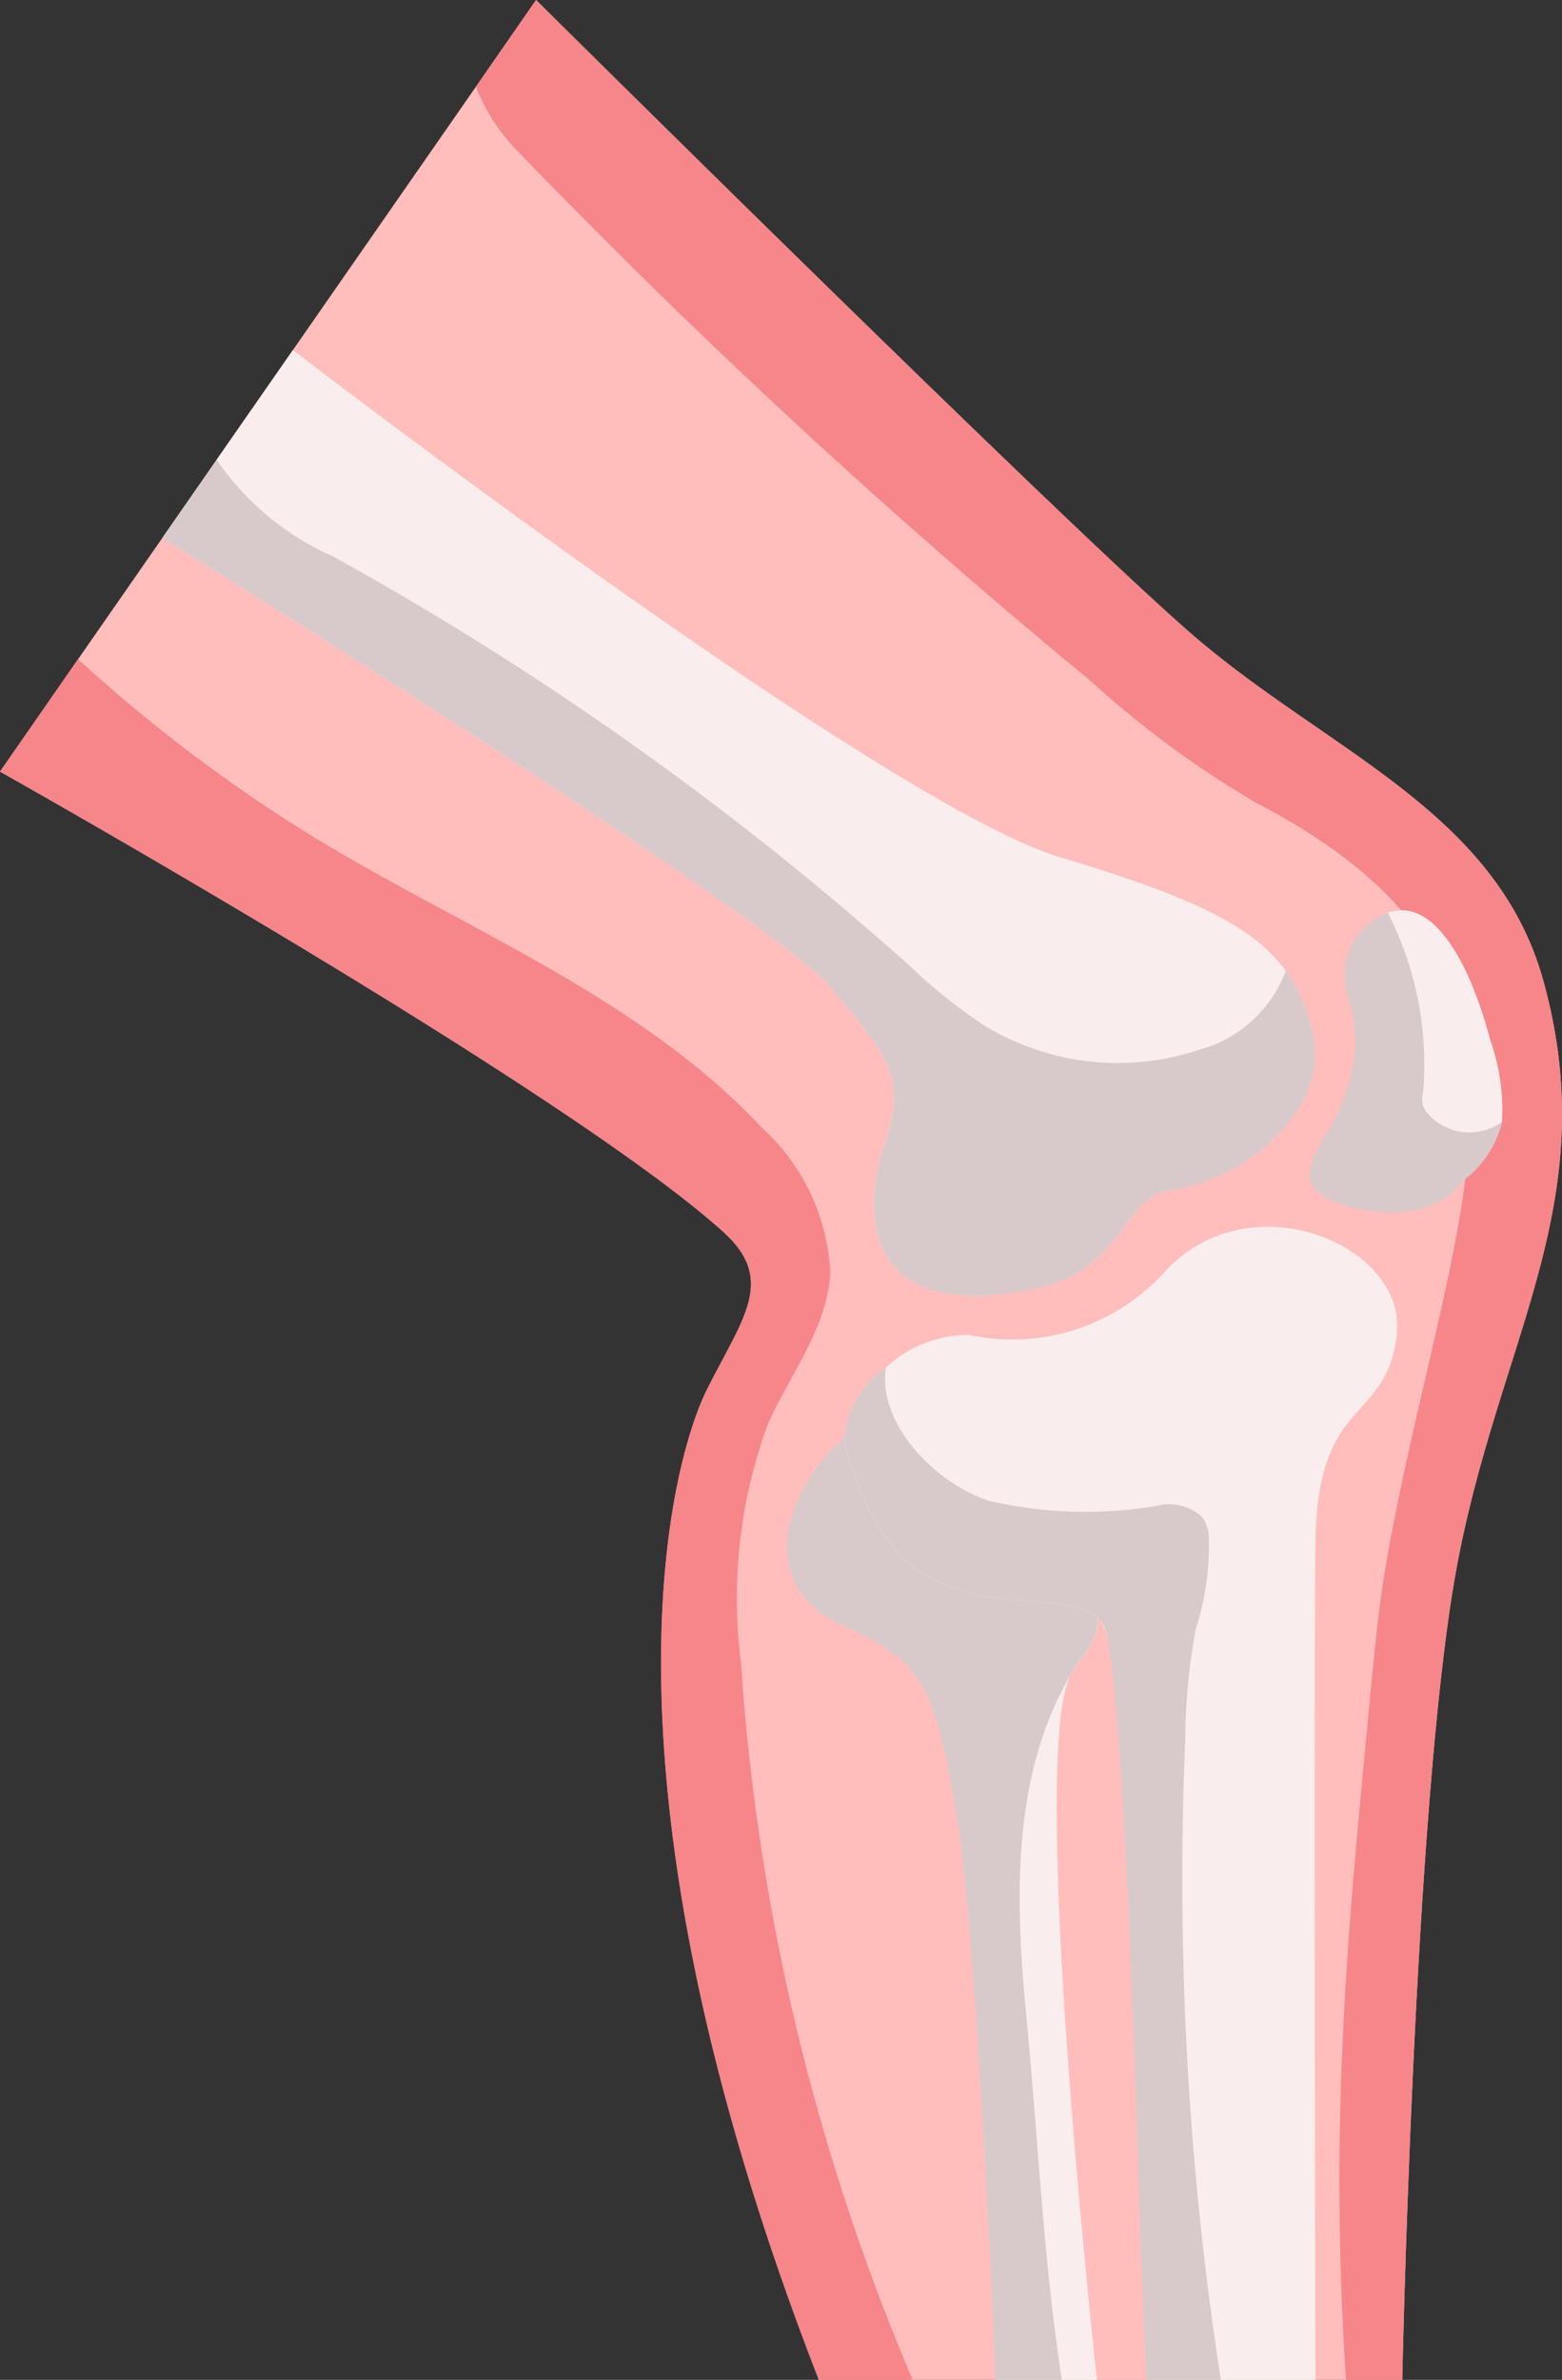
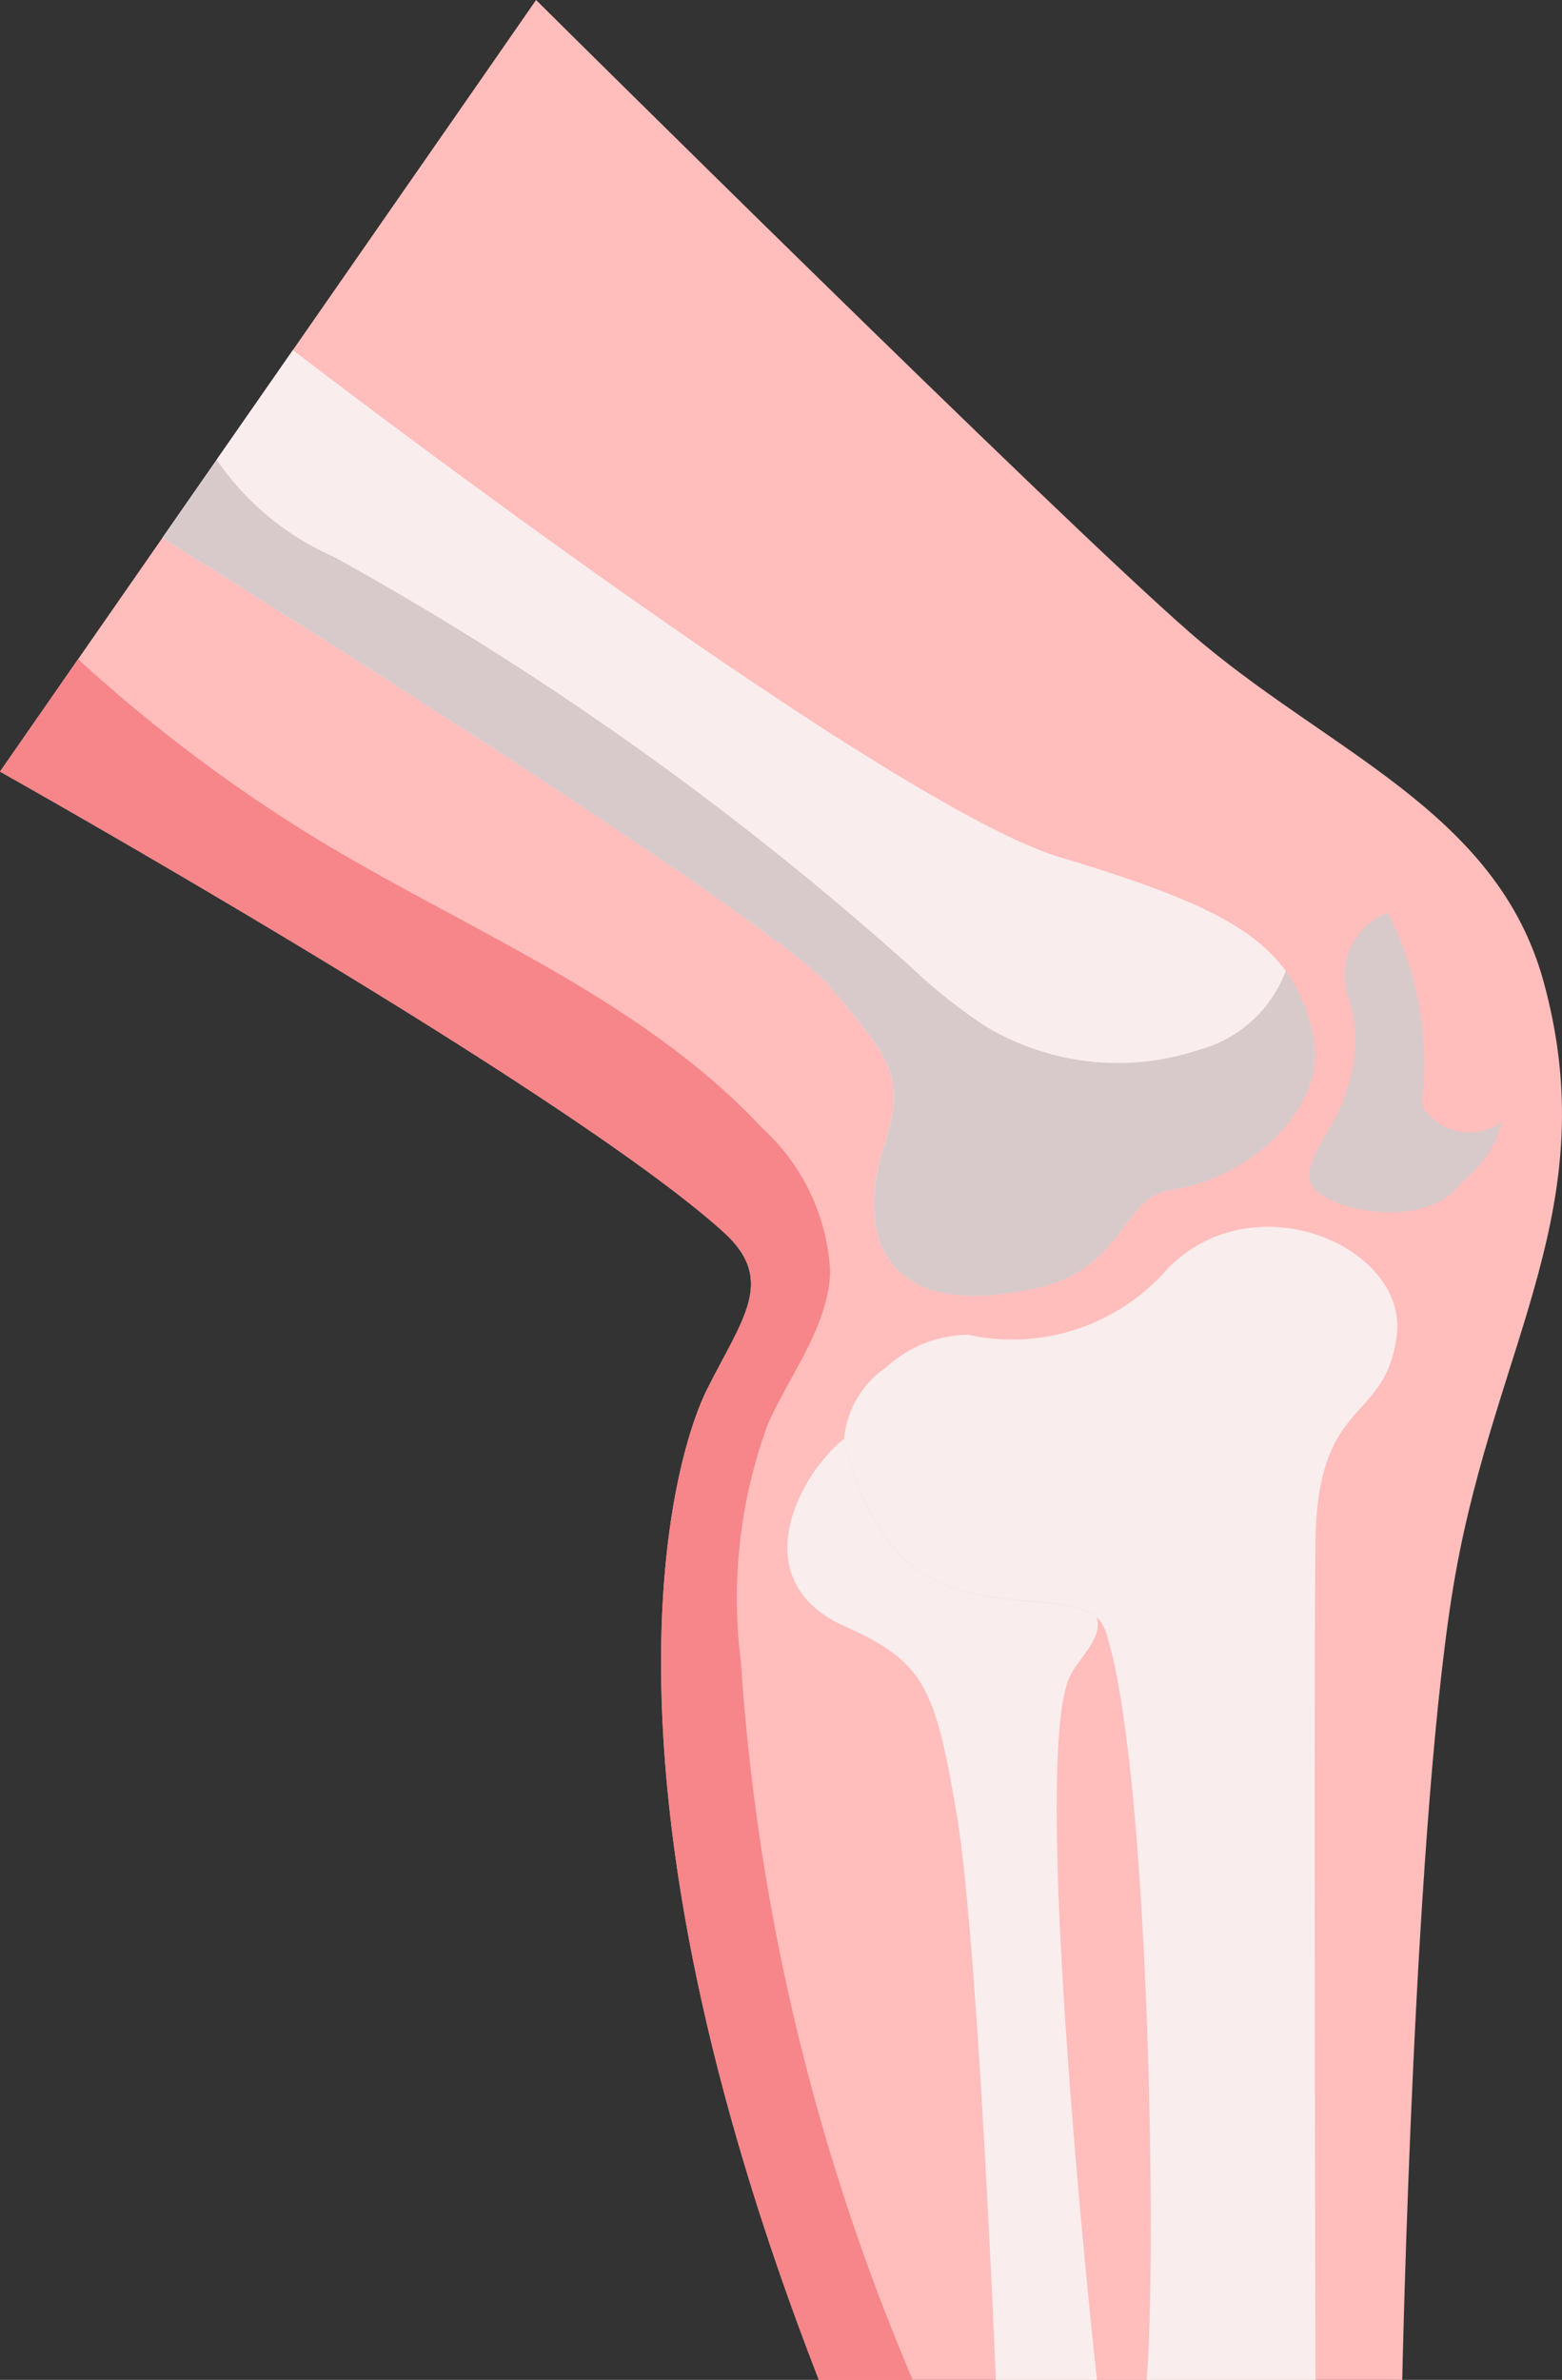
<svg xmlns="http://www.w3.org/2000/svg" width="44" height="67" viewBox="0 0 44 67">
  <rect x="0" y="0" width="44" height="67" fill="#333333" stroke="none" />
  <defs>
    <clipPath id="clip-path">
      <rect id="Rectangle_14" data-name="Rectangle 14" width="44" height="67" transform="translate(0 -67)" fill="none" />
    </clipPath>
  </defs>
  <g id="Vector_Smart_Object" data-name="Vector Smart Object" transform="matrix(-1, 0, 0, -1, 44, 0)">
    <g id="Group_42" data-name="Group 42">
      <g id="Group_41" data-name="Group 41" clip-path="url(#clip-path)">
        <path id="Path_400" data-name="Path 400" d="M23.614-34.688C28.071-30.66,44-21.723,44-21.723l-2.2,3.166L30.594-2.441,28.9,0s-14.6-14.481-18.42-17.81S1.848-22.8.52-27.631c-1.734-6.306,1.328-10.154,2.489-16.729S4.5-67,4.5-67H20.932c6.638,17.061,4.149,25.884,3.152,27.88s-1.962,3.08-.47,4.43Z" fill="#ffbdbc" />
        <path id="Path_401" data-name="Path 401" d="M13.829-47.129c-.266.495-.9,1.026-.723,1.6a.957.957,0,0,1-.306-.581c-.662-3.953-.864-17.478-1.1-20.89h1.4s1.917,17.375.755,19.809c-.01.02-.02.041-.032.061" fill="#ffbdbc" />
        <path id="Path_402" data-name="Path 402" d="M37.9-12.944,35.749-9.855c-.18-.14-16.668-12.793-21.619-14.282C10.613-25.194,8.752-26,7.787-27.327a4.689,4.689,0,0,1-.793-1.97c-.333-1.782,1.683-3.861,4.026-4.2,1.394-.2,1.28-2.2,3.773-2.762,4.755-1.062,4.978,1.971,4.314,3.969S18.943-29.8,20.6-27.8,39.246-15.261,39.428-15.147l-1.53,2.2Z" fill="#f9eded" />
        <path id="Path_403" data-name="Path 403" d="M20.22-40.5a1.062,1.062,0,0,0-.061-.283s-.605-2.747-2.407-3.662c-1.82-.925-3.865-.4-4.646-1.083-.176-.575.457-1.106.723-1.6.01-.021.022-.041.031-.061C15.022-49.624,13.1-67,13.1-67h2.848s.5,12.4,1.107,15.951.906,4.263,3.164,5.272c2.773,1.237,1.386,4.15,0,5.276Z" fill="#f9eded" />
        <path id="Path_404" data-name="Path 404" d="M19.045-38.5a3.462,3.462,0,0,1-2.325.922A5.8,5.8,0,0,0,11.1-35.705c-2.464,2.492-6.776.588-6.444-1.913s2.245-1.666,2.29-5.829S6.945-67,6.945-67H11.7c-.284,3.413-.083,16.939,1.1,20.89a1.173,1.173,0,0,0,.306.581c.781.687,2.826.159,4.646,1.083,1.8.915,2.408,3.662,2.408,3.662a1.056,1.056,0,0,1,.061.283,2.711,2.711,0,0,1-1.175,2Z" fill="#f9eded" />
-         <path id="Path_405" data-name="Path 405" d="M10.313-45.848a17.791,17.791,0,0,0,.3-3.157,91.937,91.937,0,0,0-1-17.976V-67H11.7c.231,3.411.435,16.937,1.1,20.89a.954.954,0,0,0,.306.581c.781.687,2.826.159,4.646,1.083,1.8.915,2.408,3.662,2.408,3.662a1.053,1.053,0,0,1,.061.283,2.711,2.711,0,0,1-1.175,2c.24-1.583-1.392-3.262-2.912-3.753a12.091,12.091,0,0,0-4.752-.134,1.361,1.361,0,0,1-1.264-.339,1.088,1.088,0,0,1-.167-.486A7.6,7.6,0,0,1,10.313-45.848Z" fill="#d8caca" />
-         <path id="Path_406" data-name="Path 406" d="M13.829-47.129c1.677-2.847,1.58-6.327,1.261-9.626-.338-3.481-.468-6.778-1-10.234V-67h1.865s.5,12.4,1.107,15.951.906,4.264,3.164,5.272c2.773,1.237,1.386,4.15,0,5.276a1.054,1.054,0,0,0-.061-.283s-.605-2.747-2.407-3.662c-1.82-.925-3.865-.4-4.646-1.083-.176-.575.457-1.106.723-1.6Z" fill="#d8caca" />
        <path id="Path_407" data-name="Path 407" d="M11.018-33.5c1.394-.2,1.279-2.2,3.773-2.762,4.755-1.062,4.978,1.971,4.314,3.969S18.94-29.8,20.6-27.8,39.243-15.261,39.425-15.147l-1.53,2.2a7.76,7.76,0,0,0-3.277-2.718A88.611,88.611,0,0,1,18.389-27.179,15.516,15.516,0,0,0,16.3-28.855a7.231,7.231,0,0,0-6.076-.7,3.607,3.607,0,0,0-2.445,2.227A4.691,4.691,0,0,1,6.99-29.3c-.333-1.782,1.683-3.861,4.027-4.2Z" fill="#d8caca" />
-         <path id="Path_408" data-name="Path 408" d="M6.085-66.985a84.045,84.045,0,0,1,.1,9.379c-.134,3.108-.432,6.205-.729,9.3-.15,1.557-.282,3.12-.567,4.659C3.009-33.495-.619-27.4,8.617-22.6a27.657,27.657,0,0,1,4.649,3.419A192.565,192.565,0,0,1,29.415-4.259a5.3,5.3,0,0,1,1.178,1.816L28.9,0s-14.6-14.481-18.42-17.81S1.848-22.806.52-27.632c-1.734-6.306,1.328-10.154,2.489-16.73S4.5-67,4.5-67H6.085Z" fill="#f6868a" />
        <path id="Path_409" data-name="Path 409" d="M41.8-18.557a43.5,43.5,0,0,0-6.706-5.05c-4.285-2.6-9.138-4.487-12.564-8.15a5.876,5.876,0,0,1-1.916-4.066c.07-1.553,1.13-2.854,1.759-4.277a14.187,14.187,0,0,0,.756-6.7,61.934,61.934,0,0,0-4.833-20.185V-67h2.639c6.638,17.061,4.149,25.884,3.152,27.88s-1.962,3.079-.47,4.43C28.073-30.66,44-21.723,44-21.723l-2.2,3.166Z" fill="#f6868a" />
-         <path id="Path_410" data-name="Path 410" d="M5.188-30.895a4.127,4.127,0,0,0,0,2.645c.3,1.224.577,2.284-.282,2.556a1.6,1.6,0,0,1-.237.057l-.023,0c-.988.143-1.974-1.188-2.633-3.665a5.893,5.893,0,0,1-.323-2.281,2.992,2.992,0,0,1,1-1.58c.1-.105.672.57.787.451.995-1.032,1.959.743,1.714,1.812Z" fill="#f9eded" />
        <path id="Path_411" data-name="Path 411" d="M3.8-31.33a1.556,1.556,0,0,0-2.111-.249,2.993,2.993,0,0,1,1-1.58l.321-.336c.995-1.032,3.32-.632,3.938,0s-.618,1.7-.864,2.769A3.932,3.932,0,0,0,6-28.133a1.9,1.9,0,0,1-1.091,2.44,9.384,9.384,0,0,1-1-5.029.872.872,0,0,0,.014-.387.649.649,0,0,0-.121-.219Z" fill="#d8caca" />
      </g>
    </g>
  </g>
</svg>